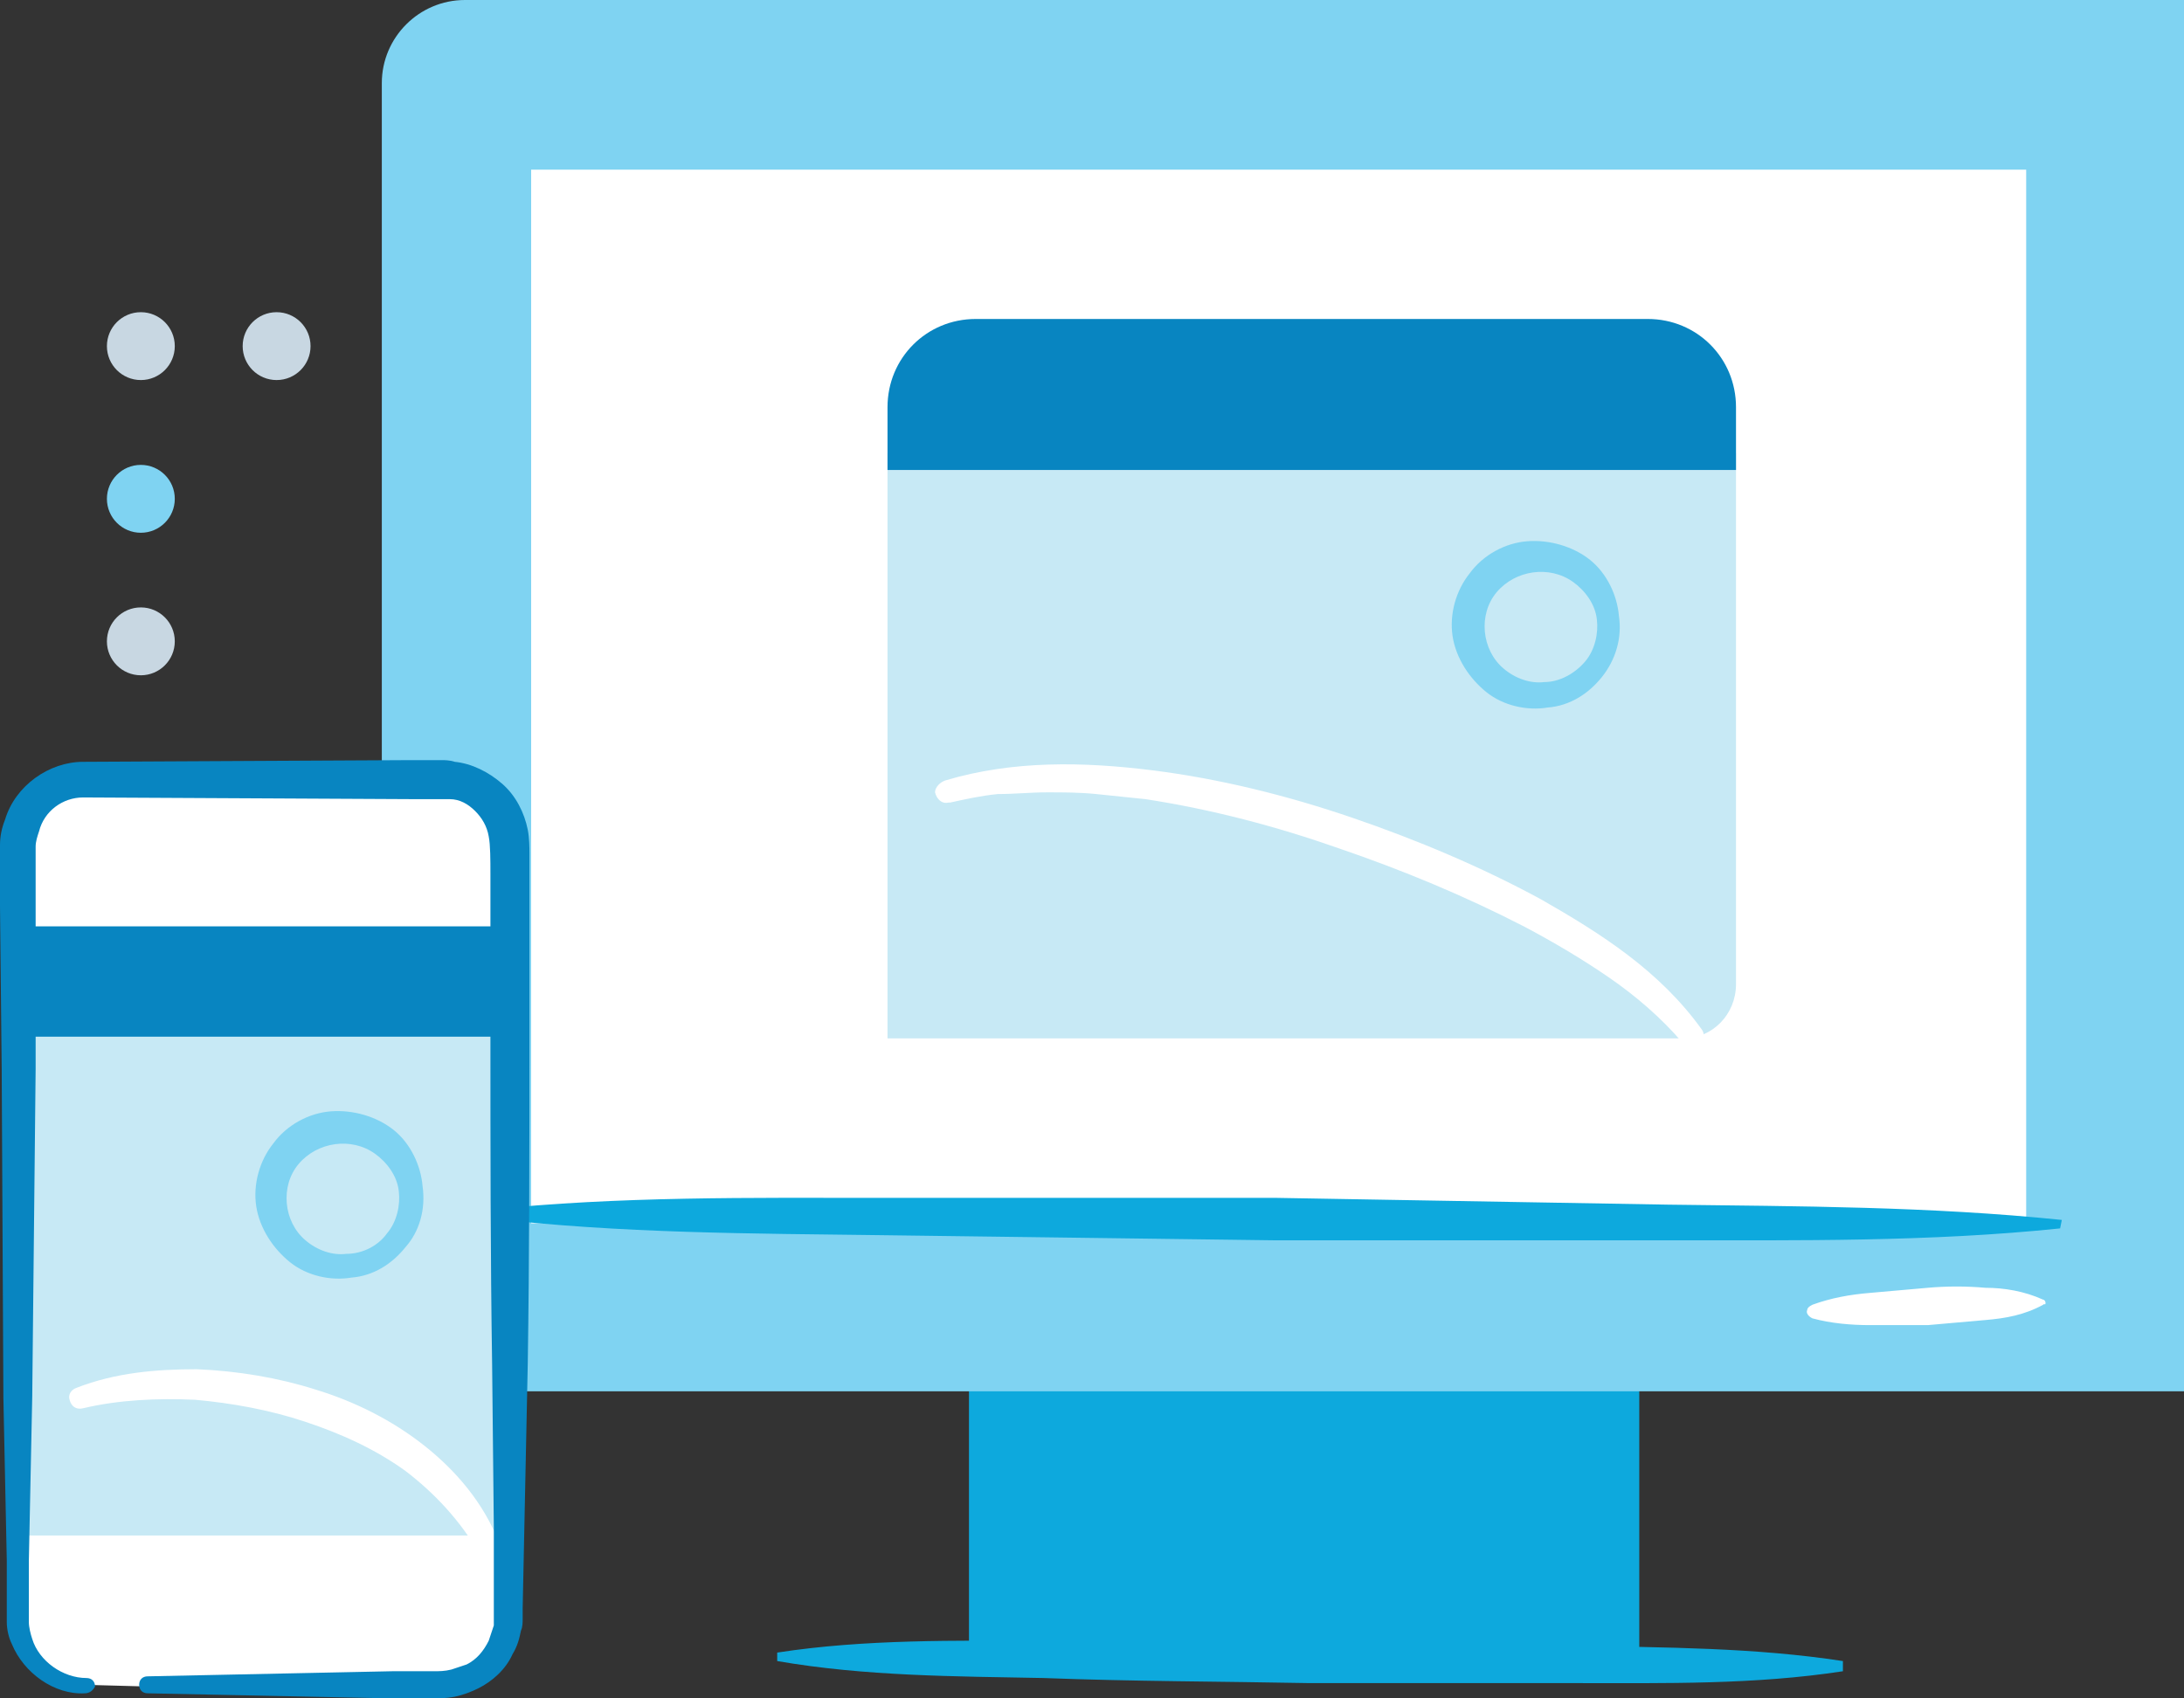
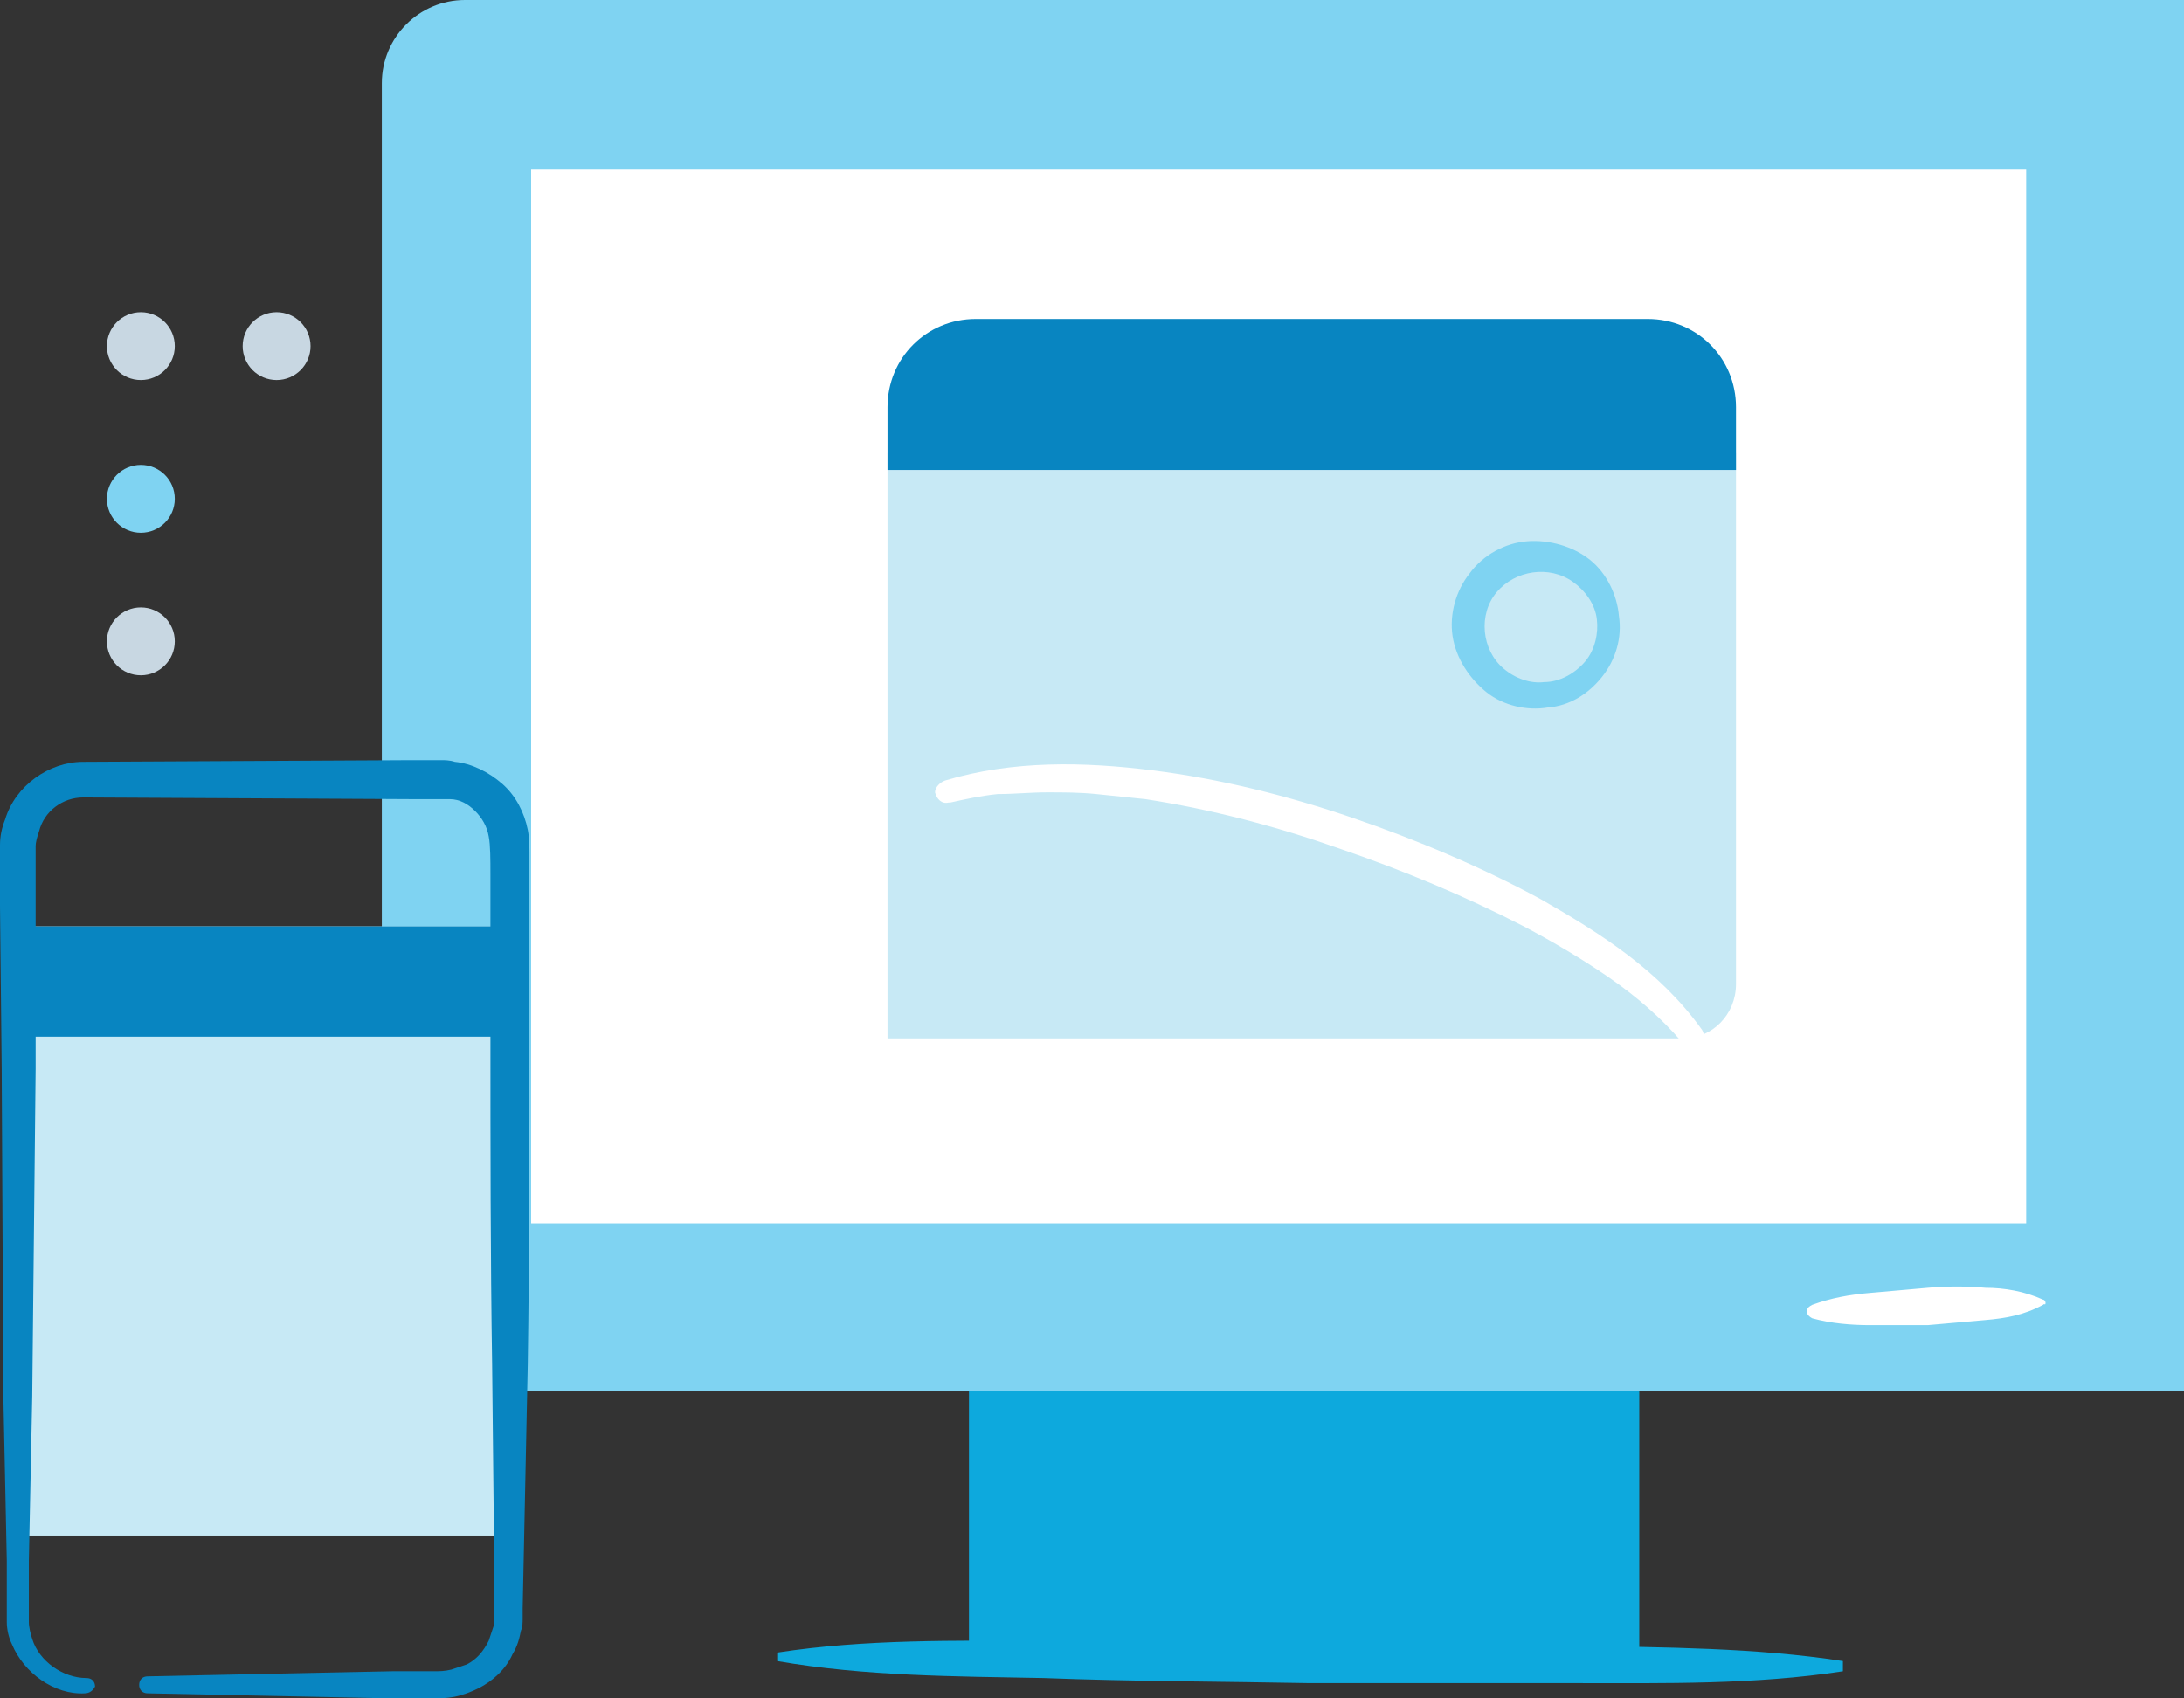
<svg xmlns="http://www.w3.org/2000/svg" version="1.1" id="Layer_1" x="0px" y="0px" viewBox="0 0 128.7 100.1" style="enable-background:new 0 0 128.7 100.1;" xml:space="preserve">
  <rect x="0" y="0" width="128.7" height="100.1" fill="#333333" stroke="none" />
  <style type="text/css">
	.st0{fill:#0DA9DD;}
	.st1{fill:#7FD3F2;}
	.st2{fill:#FFFFFF;}
	.st3{fill:#C8D7E2;}
	.st4{fill:#C7E9F5;}
	.st5{fill:#0885C1;}
</style>
  <g>
    <g>
      <rect x="57.1" y="80.1" class="st0" width="39.5" height="17.5" />
      <path class="st1" d="M128.7,82H22.5V4.9c0-2.7,2.2-4.9,4.9-4.9h101.3V82z" />
      <g>
        <rect x="31.3" y="10" class="st2" width="88.1" height="62.1" />
      </g>
      <g>
-         <path class="st0" d="M121.4,72.4c-7.7,0.8-15.4,0.7-23.2,0.7l-23.2,0L52,72.8c-7.7-0.1-15.4-0.1-23.2-1l0-0.5     c7.7-0.8,15.4-0.7,23.2-0.7l23.2,0L98.3,71c7.7,0.1,15.4,0.1,23.2,0.9L121.4,72.4z" />
-       </g>
+         </g>
      <g>
        <path class="st0" d="M108.6,98.5c-5.2,0.8-10.5,0.7-15.7,0.7c-5.2,0-10.5,0-15.7,0c-5.2-0.1-10.5-0.1-15.7-0.3     c-5.2-0.1-10.5-0.1-15.7-1l0-0.5c5.2-0.8,10.5-0.7,15.7-0.7c5.2,0,10.5,0,15.7,0c5.2,0.1,10.5,0.1,15.7,0.3     c5.2,0.1,10.5,0.1,15.7,0.9L108.6,98.5z" />
      </g>
      <g>
        <path class="st2" d="M120.4,76.9c-1.1,0.6-2.2,0.8-3.4,0.9c-1.1,0.1-2.3,0.2-3.4,0.3c-1.1,0-2.3,0-3.4,0c-1.1,0-2.3-0.1-3.4-0.4     c-0.2-0.1-0.4-0.3-0.3-0.5c0-0.1,0.1-0.2,0.3-0.3c1.1-0.4,2.2-0.6,3.4-0.7c1.1-0.1,2.3-0.2,3.4-0.3c1.1-0.1,2.3-0.1,3.4,0     c1.1,0,2.3,0.2,3.4,0.7c0.1,0,0.2,0.2,0.1,0.3C120.5,76.8,120.4,76.9,120.4,76.9z" />
      </g>
    </g>
    <g>
      <circle class="st3" cx="8.3" cy="37.8" r="2" />
      <circle class="st1" cx="8.3" cy="29.4" r="2" />
      <circle class="st3" cx="8.3" cy="20.4" r="2" />
      <circle class="st3" cx="16.3" cy="20.4" r="2" />
    </g>
    <g>
      <g>
        <g>
          <path class="st4" d="M99.2,61.2H52.3V26.7h50V58C102.3,59.8,100.9,61.2,99.2,61.2z" />
        </g>
        <path class="st5" d="M102.3,27.7h-50V24c0-2.9,2.3-5.2,5.2-5.2h39.6c2.9,0,5.2,2.3,5.2,5.2V27.7z" />
      </g>
      <g>
        <path class="st2" d="M55.7,46c4-1.2,8.2-1.1,12.2-0.6c4,0.5,8,1.5,11.8,2.8c3.8,1.3,7.6,2.9,11.1,4.8c3.5,2,7,4.2,9.5,7.7     c0.2,0.3,0.1,0.7-0.2,0.9c-0.3,0.2-0.7,0.2-0.9-0.1l-0.1-0.1c-1.2-1.4-2.7-2.7-4.3-3.8c-1.6-1.1-3.3-2.1-5-3     c-3.5-1.8-7.1-3.3-10.9-4.6c-3.7-1.3-7.5-2.3-11.4-2.9c-1-0.1-1.9-0.2-2.9-0.3c-1-0.1-1.9-0.1-2.9-0.1c-1,0-1.9,0.1-2.9,0.1     c-1,0.1-1.9,0.3-2.8,0.5l-0.1,0c-0.4,0.1-0.7-0.2-0.8-0.6C55.1,46.4,55.4,46.1,55.7,46z" />
      </g>
    </g>
  </g>
  <g>
-     <path class="st2" d="M5,99.3c-2.2,0-4-1.8-4-4V49.9c0-2.2,1.8-4,4-4h21c2.2,0,4,1.8,4,4v45.5c0,2.2-1.8,4-4,4H8.7" />
    <g>
      <rect x="1.1" y="54.6" class="st4" width="28.9" height="35.9" />
    </g>
    <g>
      <path class="st1" d="M94.4,39.9c-0.8,1-1.9,1.7-3.2,1.8c-1.2,0.2-2.6-0.1-3.6-0.9c-1-0.8-1.8-2-2-3.3c-0.2-1.3,0.2-2.7,1-3.7    c0.8-1.1,2.1-1.8,3.4-1.9c1.3-0.1,2.7,0.3,3.7,1.1c1,0.8,1.6,2.1,1.7,3.3C95.6,37.6,95.2,38.9,94.4,39.9z M93.4,39    c0.6-0.7,0.8-1.7,0.7-2.5c-0.1-0.9-0.7-1.7-1.4-2.2c-1.4-1-3.4-0.7-4.5,0.6c-1.1,1.3-0.9,3.4,0.4,4.5c0.7,0.6,1.6,0.9,2.4,0.8    C91.9,40.2,92.8,39.7,93.4,39z" />
    </g>
    <g>
-       <path class="st1" d="M23.9,73.5c-0.8,1-1.9,1.7-3.2,1.8c-1.2,0.2-2.6-0.1-3.6-0.9c-1-0.8-1.8-2-2-3.3c-0.2-1.3,0.2-2.7,1-3.7    c0.8-1.1,2.1-1.8,3.4-1.9c1.3-0.1,2.7,0.3,3.7,1.1c1,0.8,1.6,2.1,1.7,3.3C25.1,71.3,24.7,72.6,23.9,73.5z M22.8,72.7    c0.6-0.7,0.8-1.7,0.7-2.5c-0.1-0.9-0.7-1.7-1.4-2.2c-1.4-1-3.4-0.7-4.5,0.6c-1.1,1.3-0.9,3.4,0.4,4.5c0.7,0.6,1.6,0.9,2.4,0.8    C21.4,73.9,22.3,73.4,22.8,72.7z" />
-     </g>
+       </g>
    <g>
      <g>
        <rect x="1.4" y="54.6" class="st5" width="28.2" height="6.5" />
      </g>
    </g>
    <g>
      <g>
-         <path class="st2" d="M4.5,81.8c2.3-0.9,4.7-1.1,7.1-1.1c2.4,0.1,4.8,0.5,7,1.2c2.3,0.7,4.5,1.8,6.4,3.3c1.9,1.5,3.5,3.4,4.4,5.7     c0.1,0.3,0,0.7-0.4,0.9c-0.3,0.1-0.7,0-0.8-0.3l0,0c-1.1-1.9-2.6-3.5-4.3-4.8c-1.8-1.3-3.8-2.2-5.9-2.9c-2.1-0.7-4.3-1.1-6.5-1.3     C9.3,82.4,7,82.5,4.9,83l0,0c-0.4,0.1-0.7-0.1-0.8-0.5C4,82.2,4.2,81.9,4.5,81.8z" />
-       </g>
+         </g>
    </g>
    <g>
      <path class="st5" d="M5,99.8c-1.8,0.1-3.6-1.2-4.3-2.9c-0.2-0.4-0.3-0.9-0.3-1.3c0-0.5,0-0.8,0-1.2l0-2.4l-0.2-9.6L0.1,63L0,53.4    L0,51l0-1.2c0-0.5,0.1-1,0.3-1.5c0.6-2,2.6-3.4,4.6-3.4l19.3-0.1l1.2,0l0.6,0c0.2,0,0.5,0,0.8,0.1c1,0.1,2,0.6,2.8,1.3    c0.8,0.7,1.3,1.7,1.5,2.7c0.1,0.5,0.1,1.1,0.1,1.4l0,1.2l0,9.6c0,6.4,0,12.8-0.1,19.3L30.9,90l-0.1,4.8l0,0.6c0,0.2,0,0.5-0.1,0.7    c-0.1,0.5-0.2,0.9-0.5,1.4c-0.4,0.9-1.2,1.6-2,2c-0.4,0.2-0.9,0.4-1.4,0.5c-0.5,0.1-1,0.1-1.3,0.1l-2.4,0l-4.8-0.1l-9.6-0.2    c-0.3,0-0.5-0.2-0.5-0.5c0-0.3,0.2-0.5,0.5-0.5l9.6-0.2l4.8-0.1l2.4,0c0.4,0,0.7,0,1.1-0.1c0.3-0.1,0.6-0.2,0.9-0.3    c0.6-0.3,1-0.8,1.3-1.4c0.1-0.3,0.2-0.6,0.3-0.9c0-0.2,0-0.3,0-0.5l0-0.6L29.1,90L29,80.4c-0.1-6.4-0.1-12.8-0.1-19.3l0-9.6    c0-0.8,0-1.7-0.1-2.2c-0.1-0.6-0.4-1.1-0.8-1.5c-0.4-0.4-0.9-0.7-1.5-0.7c-0.1,0-0.3,0-0.4,0l-0.6,0l-1.2,0L4.9,47    c-1.2,0-2.3,0.8-2.6,2c-0.1,0.3-0.2,0.6-0.2,0.9l0,1.2l0,2.4L2.1,63L1.9,82.3L1.7,92l0,2.4c0,0.4,0,0.8,0,1.2c0,0.3,0.1,0.7,0.2,1    c0.4,1.3,1.8,2.3,3.2,2.3c0.3,0,0.5,0.2,0.5,0.5C5.5,99.6,5.3,99.8,5,99.8L5,99.8z" />
    </g>
  </g>
</svg>